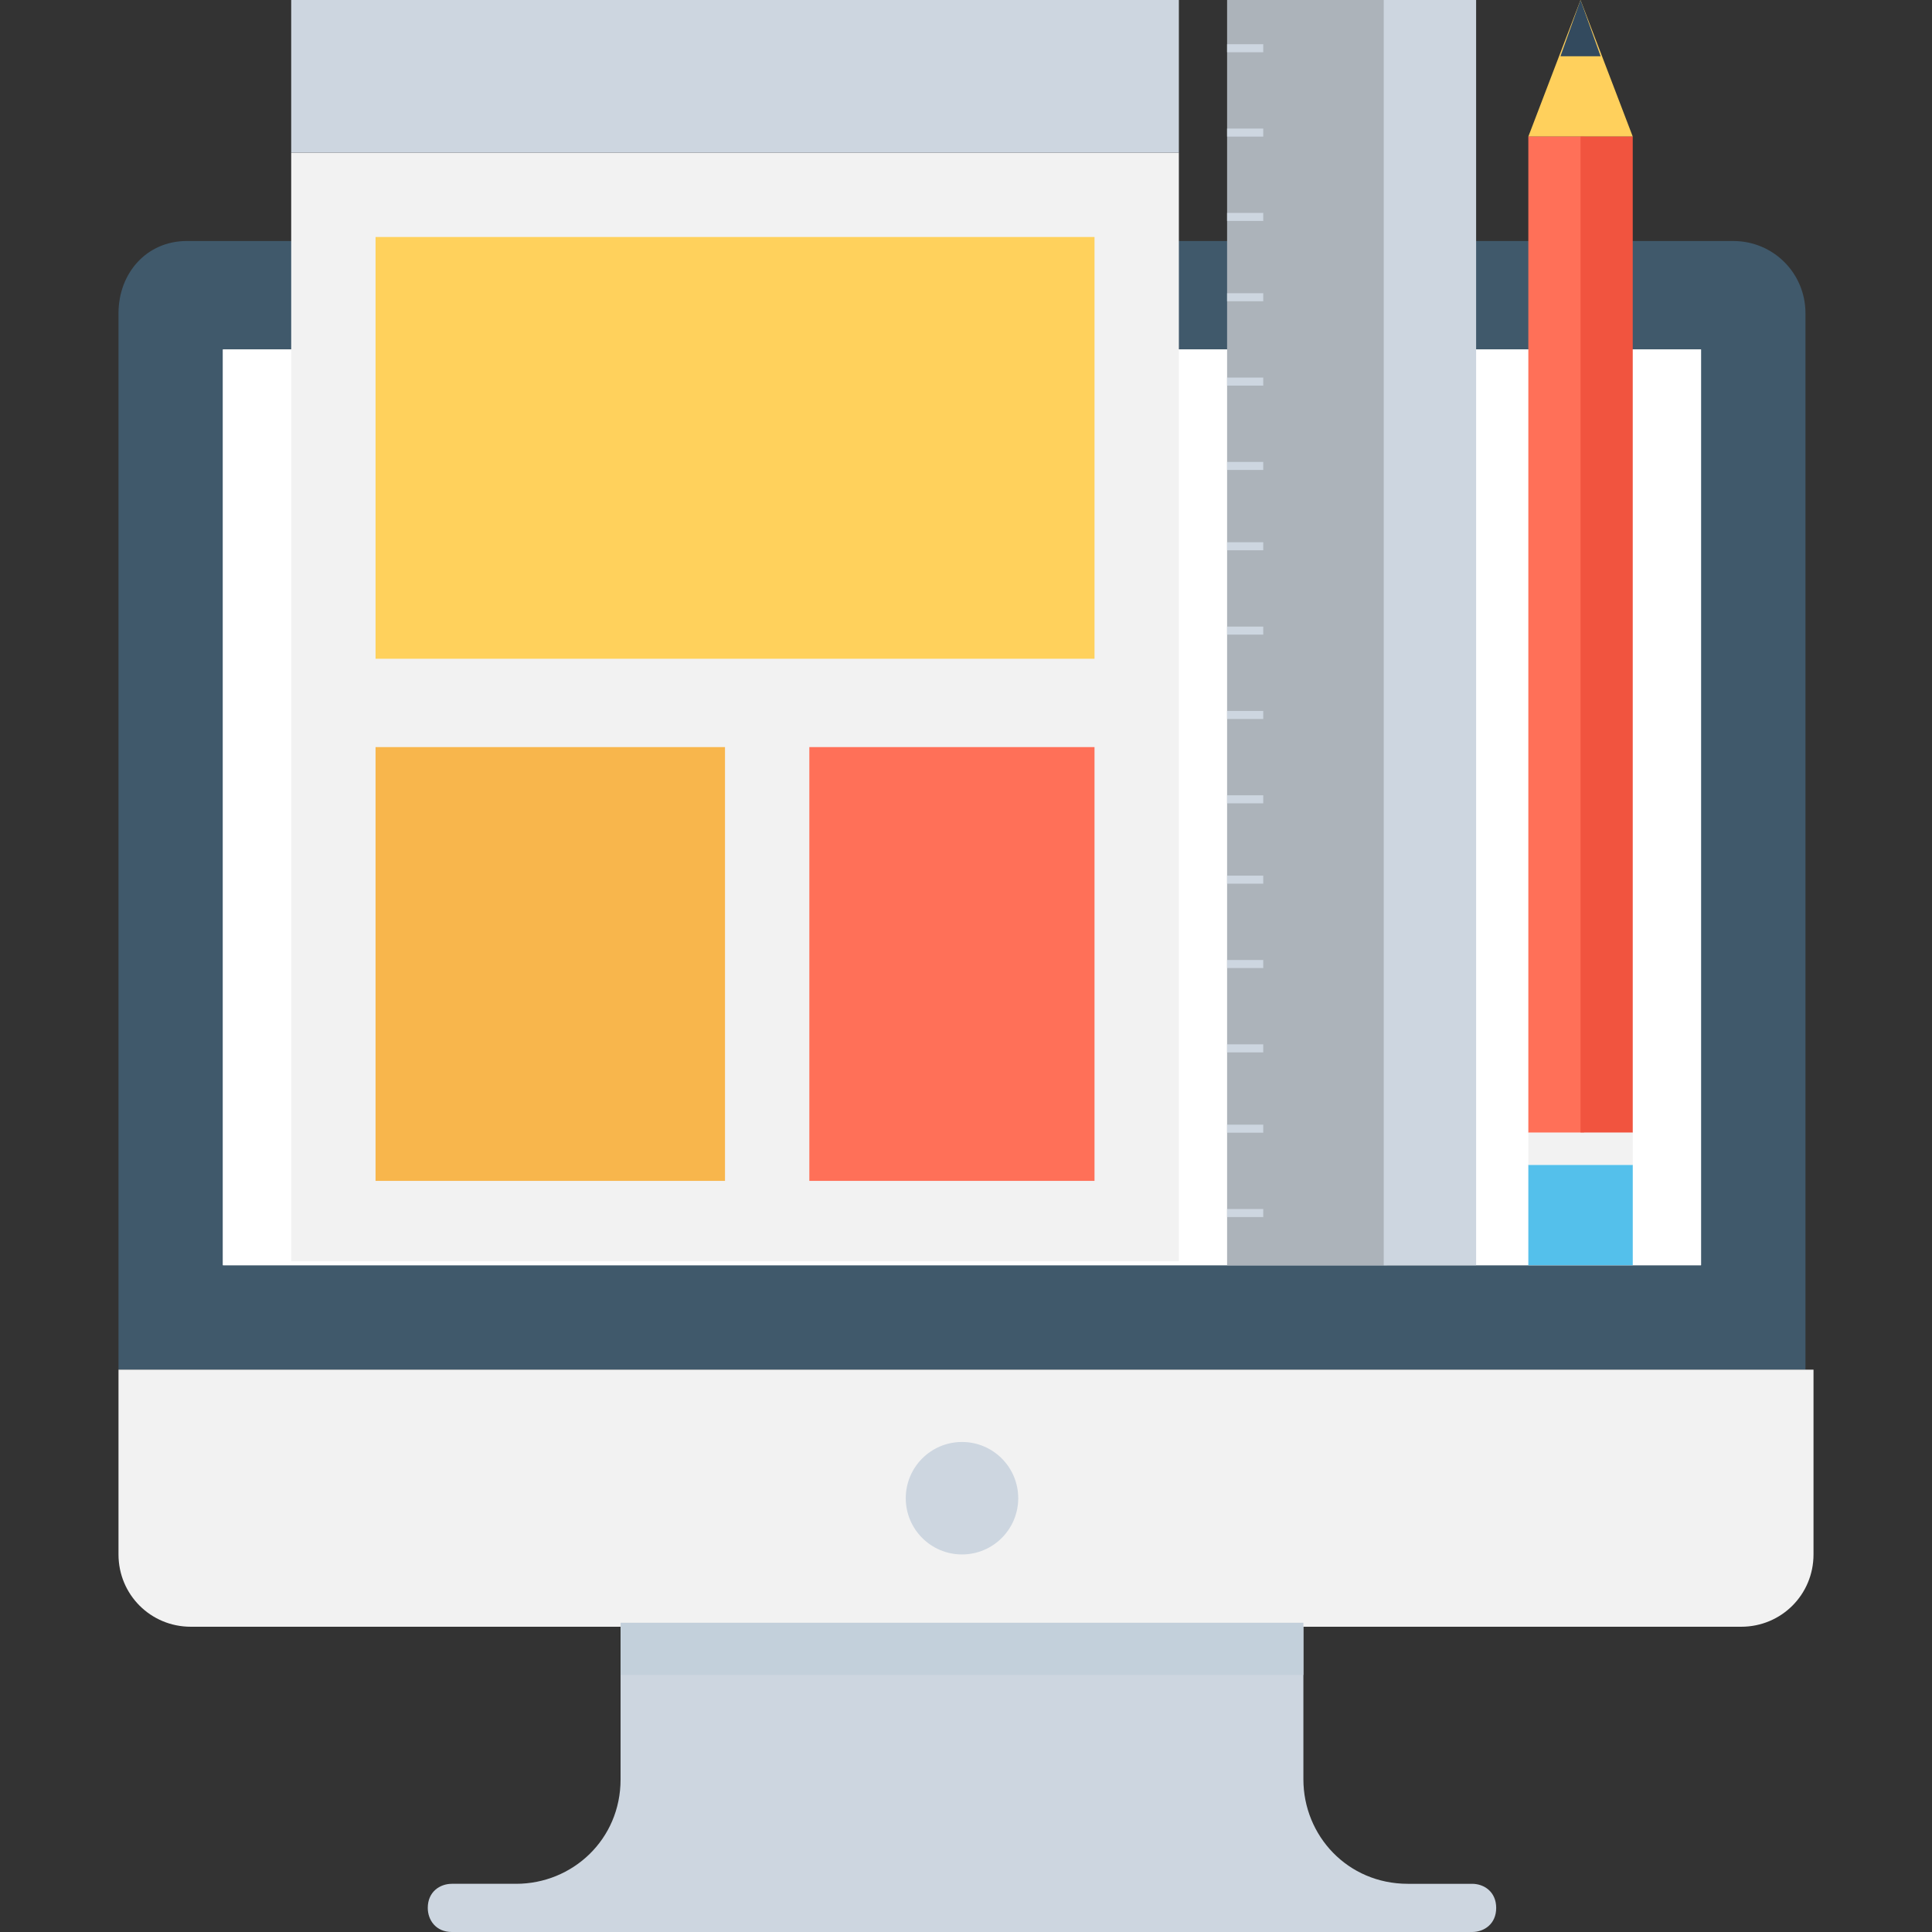
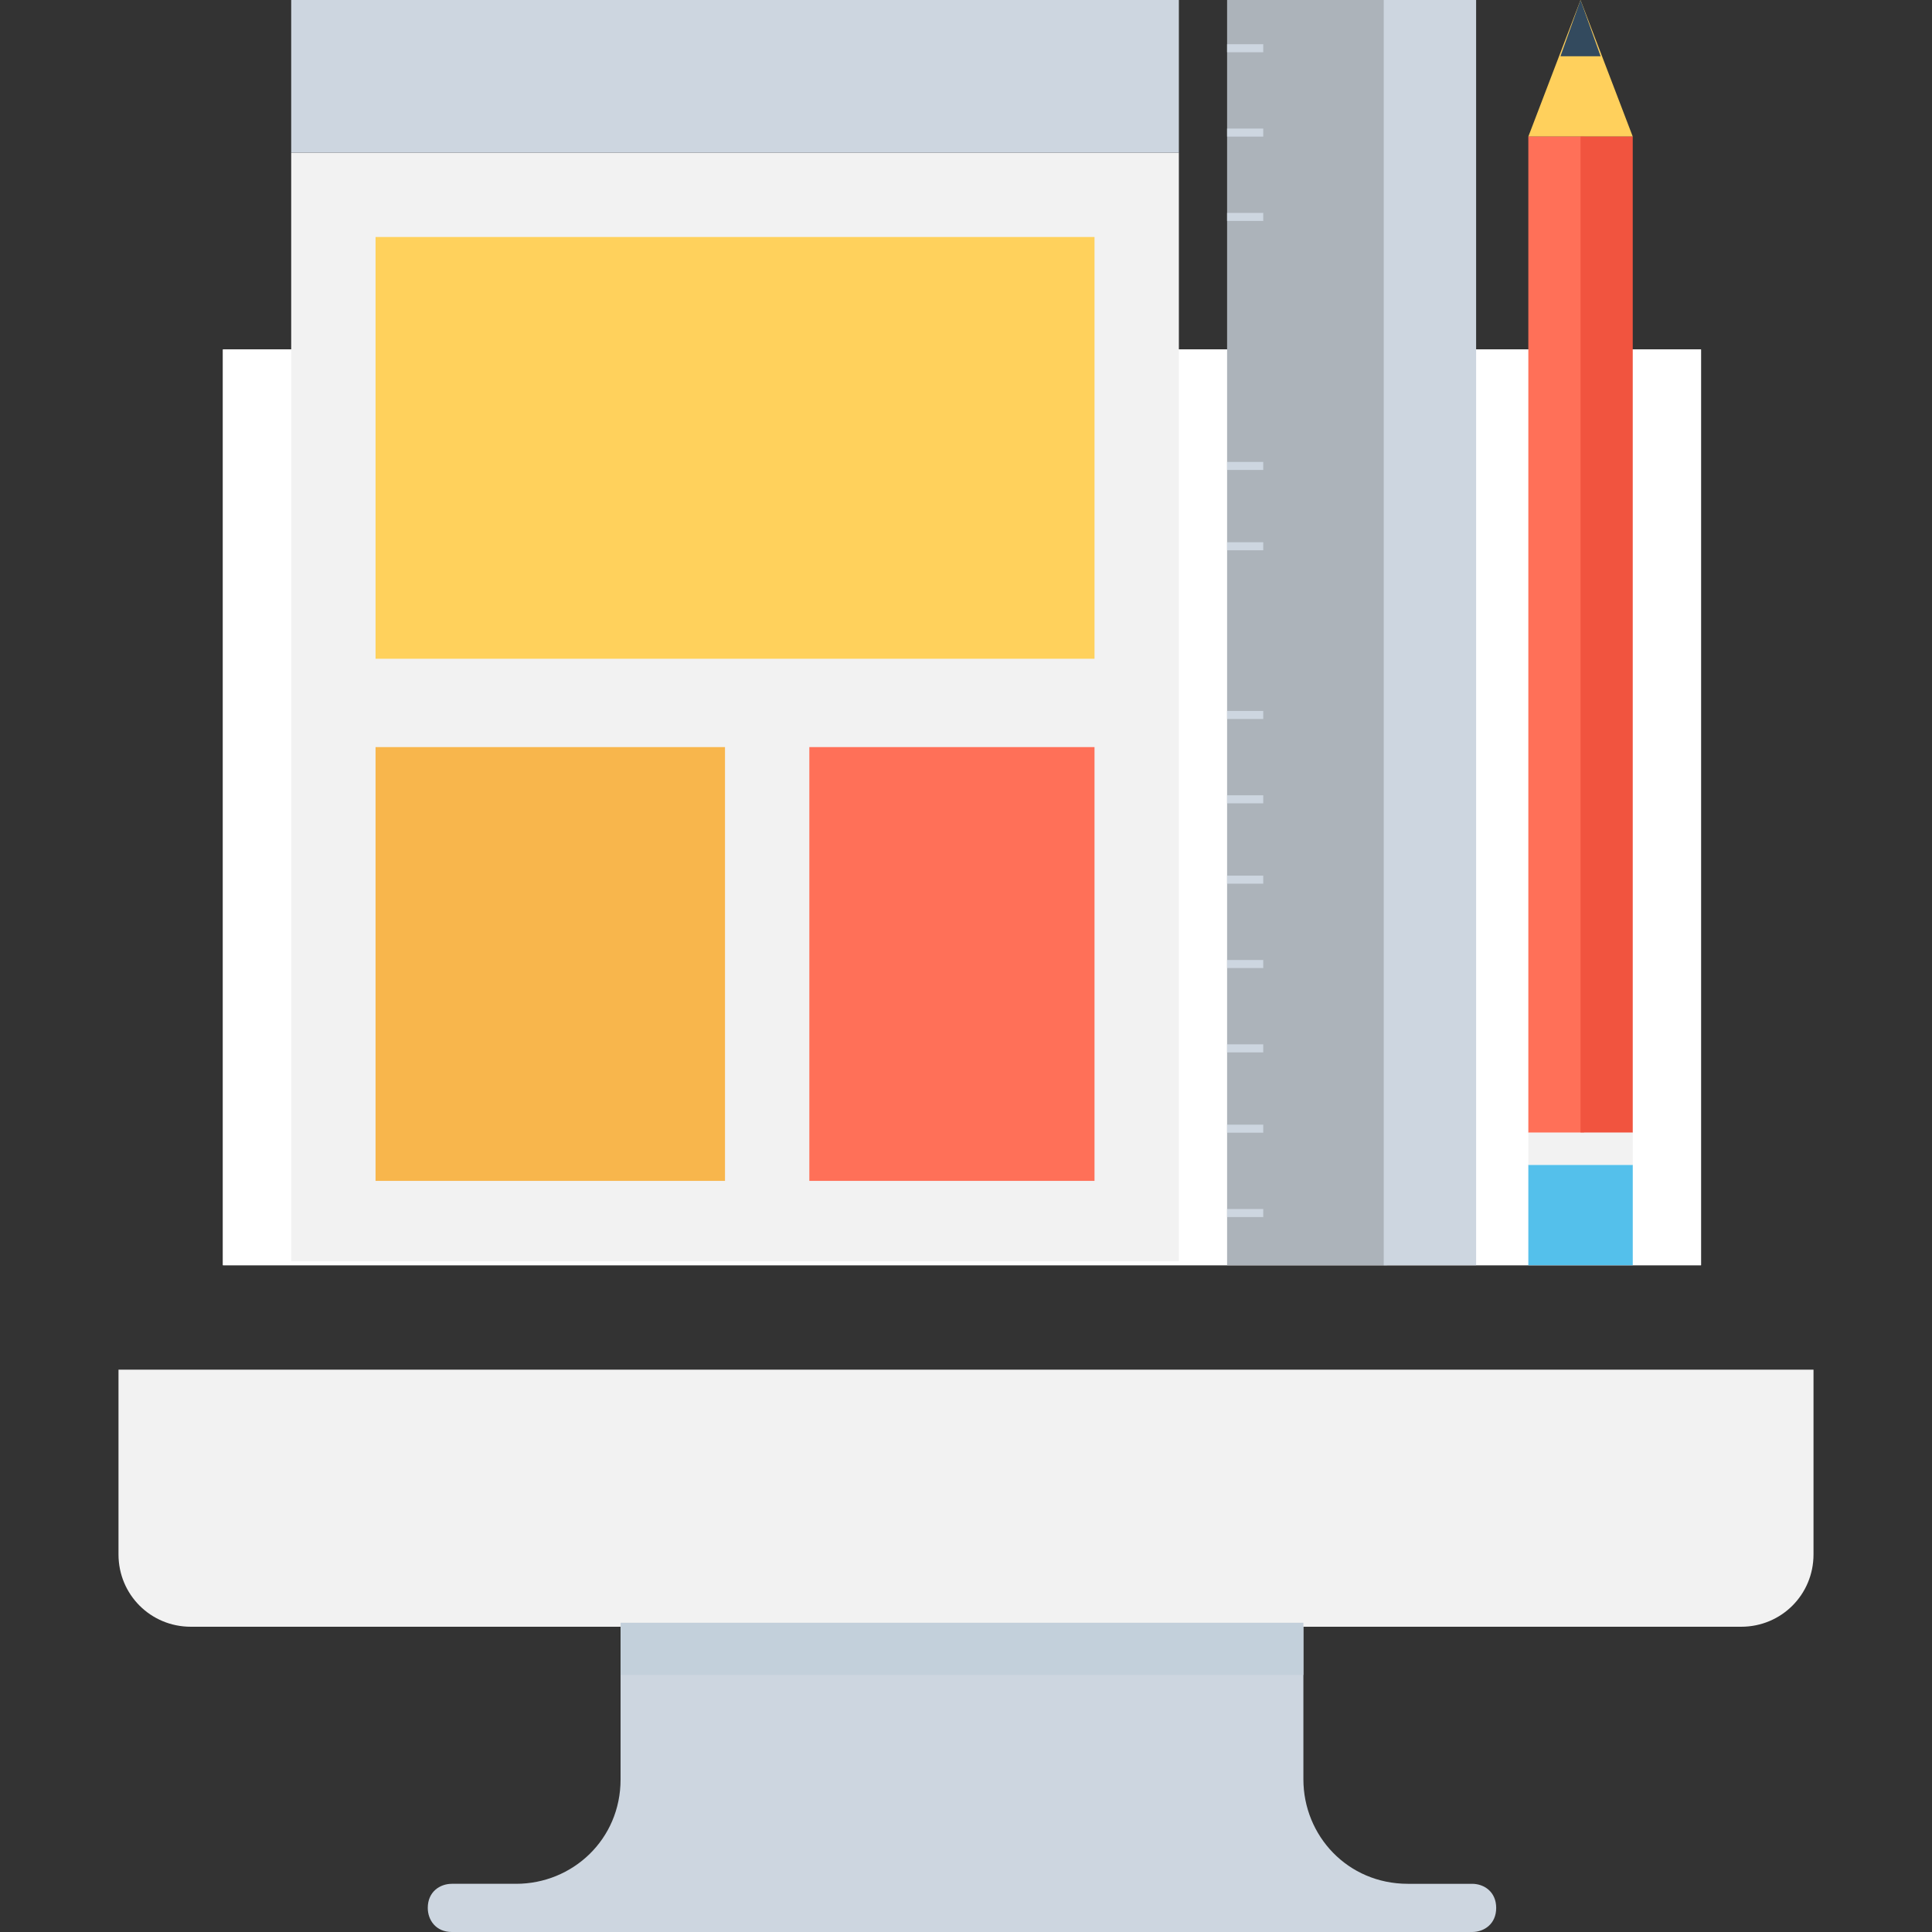
<svg xmlns="http://www.w3.org/2000/svg" id="Capa_1" x="0px" y="0px" viewBox="0 0 512.002 512.002" style="enable-background:new 0 0 512.002 512.002;" xml:space="preserve">
  <rect x="0" y="0" width="512.002" height="512.002" fill="#333333" stroke="none" />
-   <path style="fill:#40596B;" d="M478.471,83.03c0-10.645-8.515-19.16-19.16-19.16H49.498c-10.645,0-18.095,8.515-18.095,19.16v279.95 h447.068V83.03z" />
  <path style="fill:#CDD6E0;" d="M390.121,499.23H373.09c-15.967,0-27.675-12.773-27.675-27.675v-40.45H164.458v40.449 c0,15.967-12.773,27.675-27.675,27.675h-17.032c-3.193,0-6.387,2.129-6.387,6.387l0,0c0,3.193,2.129,6.387,6.387,6.387h270.37 c3.193,0,6.387-2.129,6.387-6.387l0,0C396.508,501.358,393.314,499.23,390.121,499.23z" />
  <rect id="SVGCleanerId_0" x="59.078" y="92.607" style="fill:#FFFFFF;" width="391.714" height="242.694" />
  <g>
    <rect id="SVGCleanerId_0_1_" x="59.078" y="92.607" style="fill:#FFFFFF;" width="391.714" height="242.694" />
  </g>
  <path style="fill:#F2F2F2;" d="M31.403,362.98v48.965c0,10.645,8.515,19.16,19.16,19.16h410.877c10.645,0,19.16-8.515,19.16-19.16 V362.98L31.403,362.98L31.403,362.98z" />
-   <circle style="fill:#CDD6E0;" cx="254.94" cy="397.043" r="14.902" />
  <rect x="164.458" y="430.044" style="fill:#C3D0DB;" width="180.953" height="13.838" />
  <path style="fill:#55BFE9;" d="M379.477,311.886v5.322V311.886z" />
  <polygon style="fill:#FFD15C;" points="369.897,317.209 369.897,317.209 379.477,317.209 " />
  <rect x="325.193" style="fill:#ACB3BA;" width="42.372" height="335.301" />
  <polygon style="fill:#54C0EB;" points="432.699,335.304 405.024,335.304 405.024,335.304 405.024,308.693 432.699,308.693 " />
  <polygon style="fill:#FFD05C;" points="405.024,36.195 418.861,0.003 432.699,36.195 " />
  <rect x="405.027" y="36.195" style="fill:#FF7058;" width="14.762" height="263.98" />
  <rect x="418.858" y="36.195" style="fill:#F1543F;" width="13.838" height="263.98" />
  <polygon style="fill:#334A5E;" points="424.184,14.905 418.861,0.003 413.539,14.905 " />
  <rect x="405.027" y="300.174" style="fill:#F2F2F2;" width="27.675" height="8.515" />
  <g>
    <rect x="366.707" style="fill:#CDD6E0;" width="24.482" height="335.301" />
    <rect x="325.193" y="11.716" style="fill:#CDD6E0;" width="9.58" height="2.129" />
    <rect x="325.193" y="34.069" style="fill:#CDD6E0;" width="9.58" height="2.129" />
    <rect x="325.193" y="56.422" style="fill:#CDD6E0;" width="9.58" height="2.129" />
-     <rect x="325.193" y="77.708" style="fill:#CDD6E0;" width="9.58" height="2.129" />
-     <rect x="325.193" y="100.061" style="fill:#CDD6E0;" width="9.58" height="2.129" />
    <rect x="325.193" y="122.415" style="fill:#CDD6E0;" width="9.58" height="2.129" />
    <rect x="325.193" y="143.701" style="fill:#CDD6E0;" width="9.58" height="2.129" />
-     <rect x="325.193" y="166.054" style="fill:#CDD6E0;" width="9.58" height="2.129" />
    <rect x="325.193" y="188.407" style="fill:#CDD6E0;" width="9.58" height="2.129" />
    <rect x="325.193" y="210.761" style="fill:#CDD6E0;" width="9.58" height="2.129" />
    <rect x="325.193" y="232.056" style="fill:#CDD6E0;" width="9.58" height="2.129" />
    <rect x="325.193" y="254.41" style="fill:#CDD6E0;" width="9.58" height="2.129" />
    <rect x="325.193" y="276.763" style="fill:#CDD6E0;" width="9.58" height="2.129" />
    <rect x="325.193" y="298.049" style="fill:#CDD6E0;" width="9.58" height="2.129" />
    <rect x="325.193" y="320.402" style="fill:#CDD6E0;" width="9.58" height="2.129" />
  </g>
  <rect x="77.173" y="40.456" style="fill:#F2F2F2;" width="235.24" height="293.788" />
  <rect x="77.173" style="fill:#CDD6E0;" width="235.24" height="40.449" />
  <rect x="99.527" y="62.809" style="fill:#FFD15C;" width="190.533" height="111.767" />
  <rect x="99.527" y="197.987" style="fill:#F8B64C;" width="92.607" height="114.96" />
  <rect x="214.484" y="197.987" style="fill:#FF7058;" width="75.573" height="114.96" />
  <g />
  <g />
  <g />
  <g />
  <g />
  <g />
  <g />
  <g />
  <g />
  <g />
  <g />
  <g />
  <g />
  <g />
  <g />
</svg>